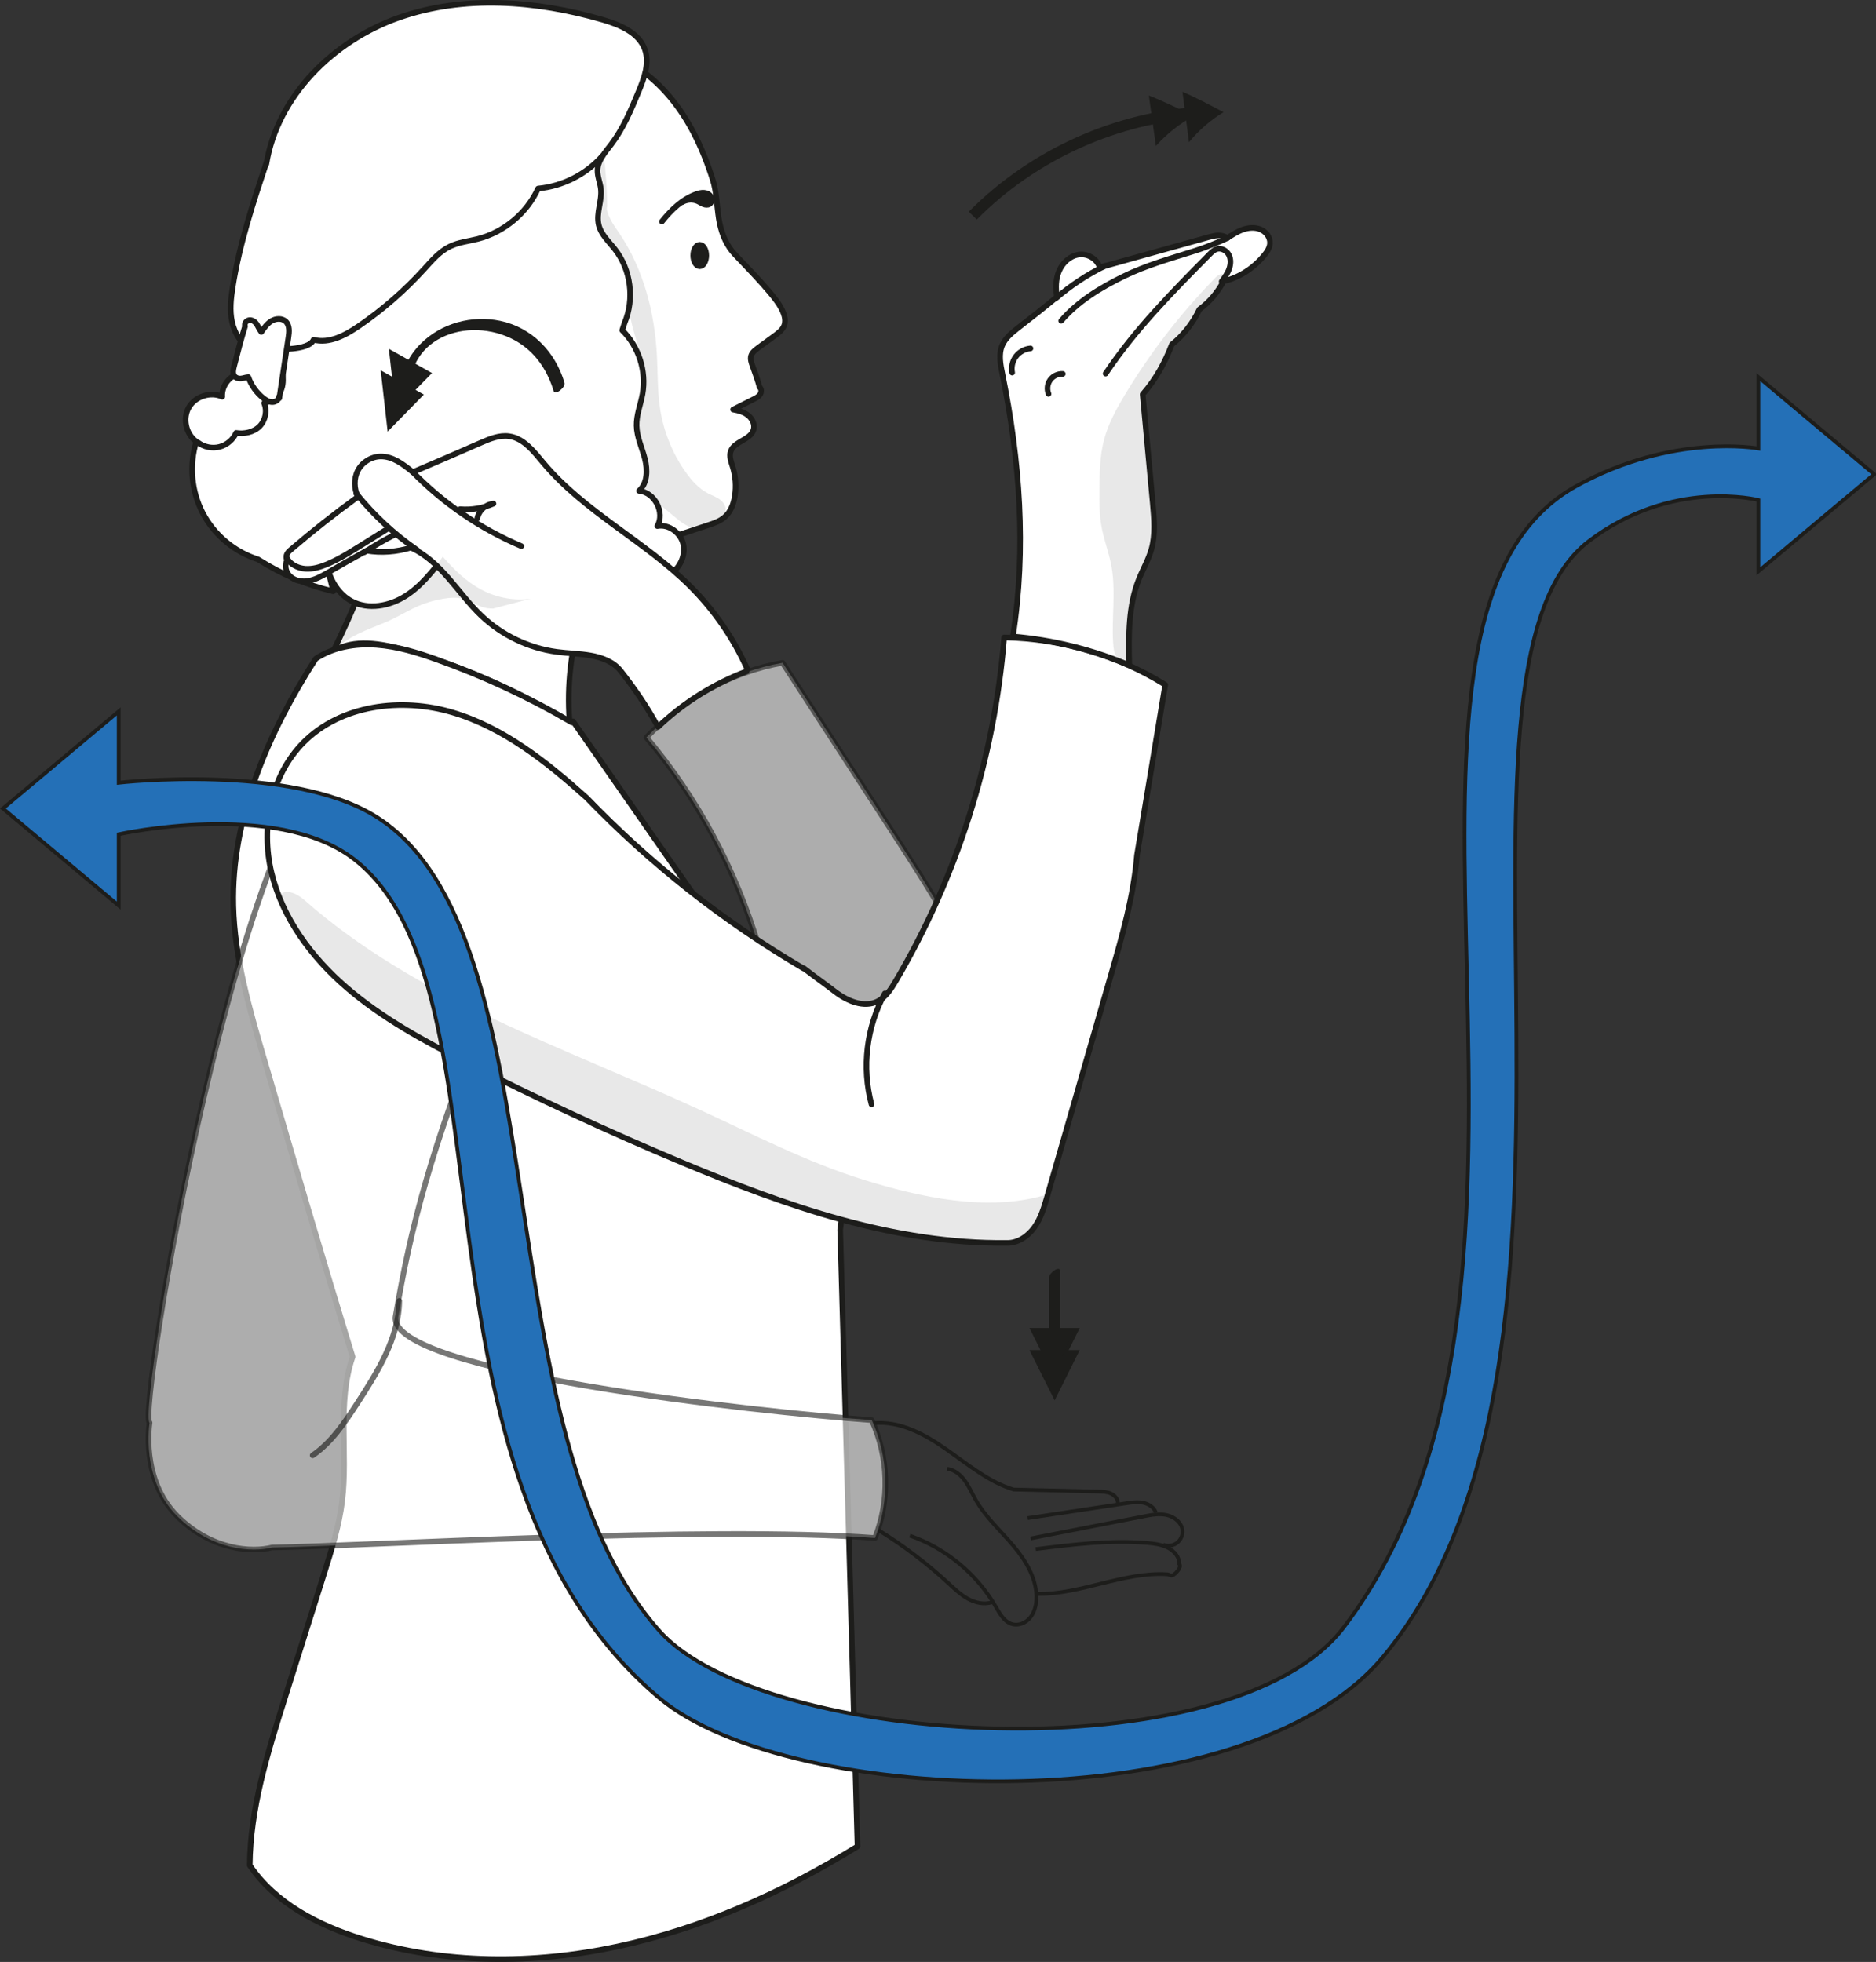
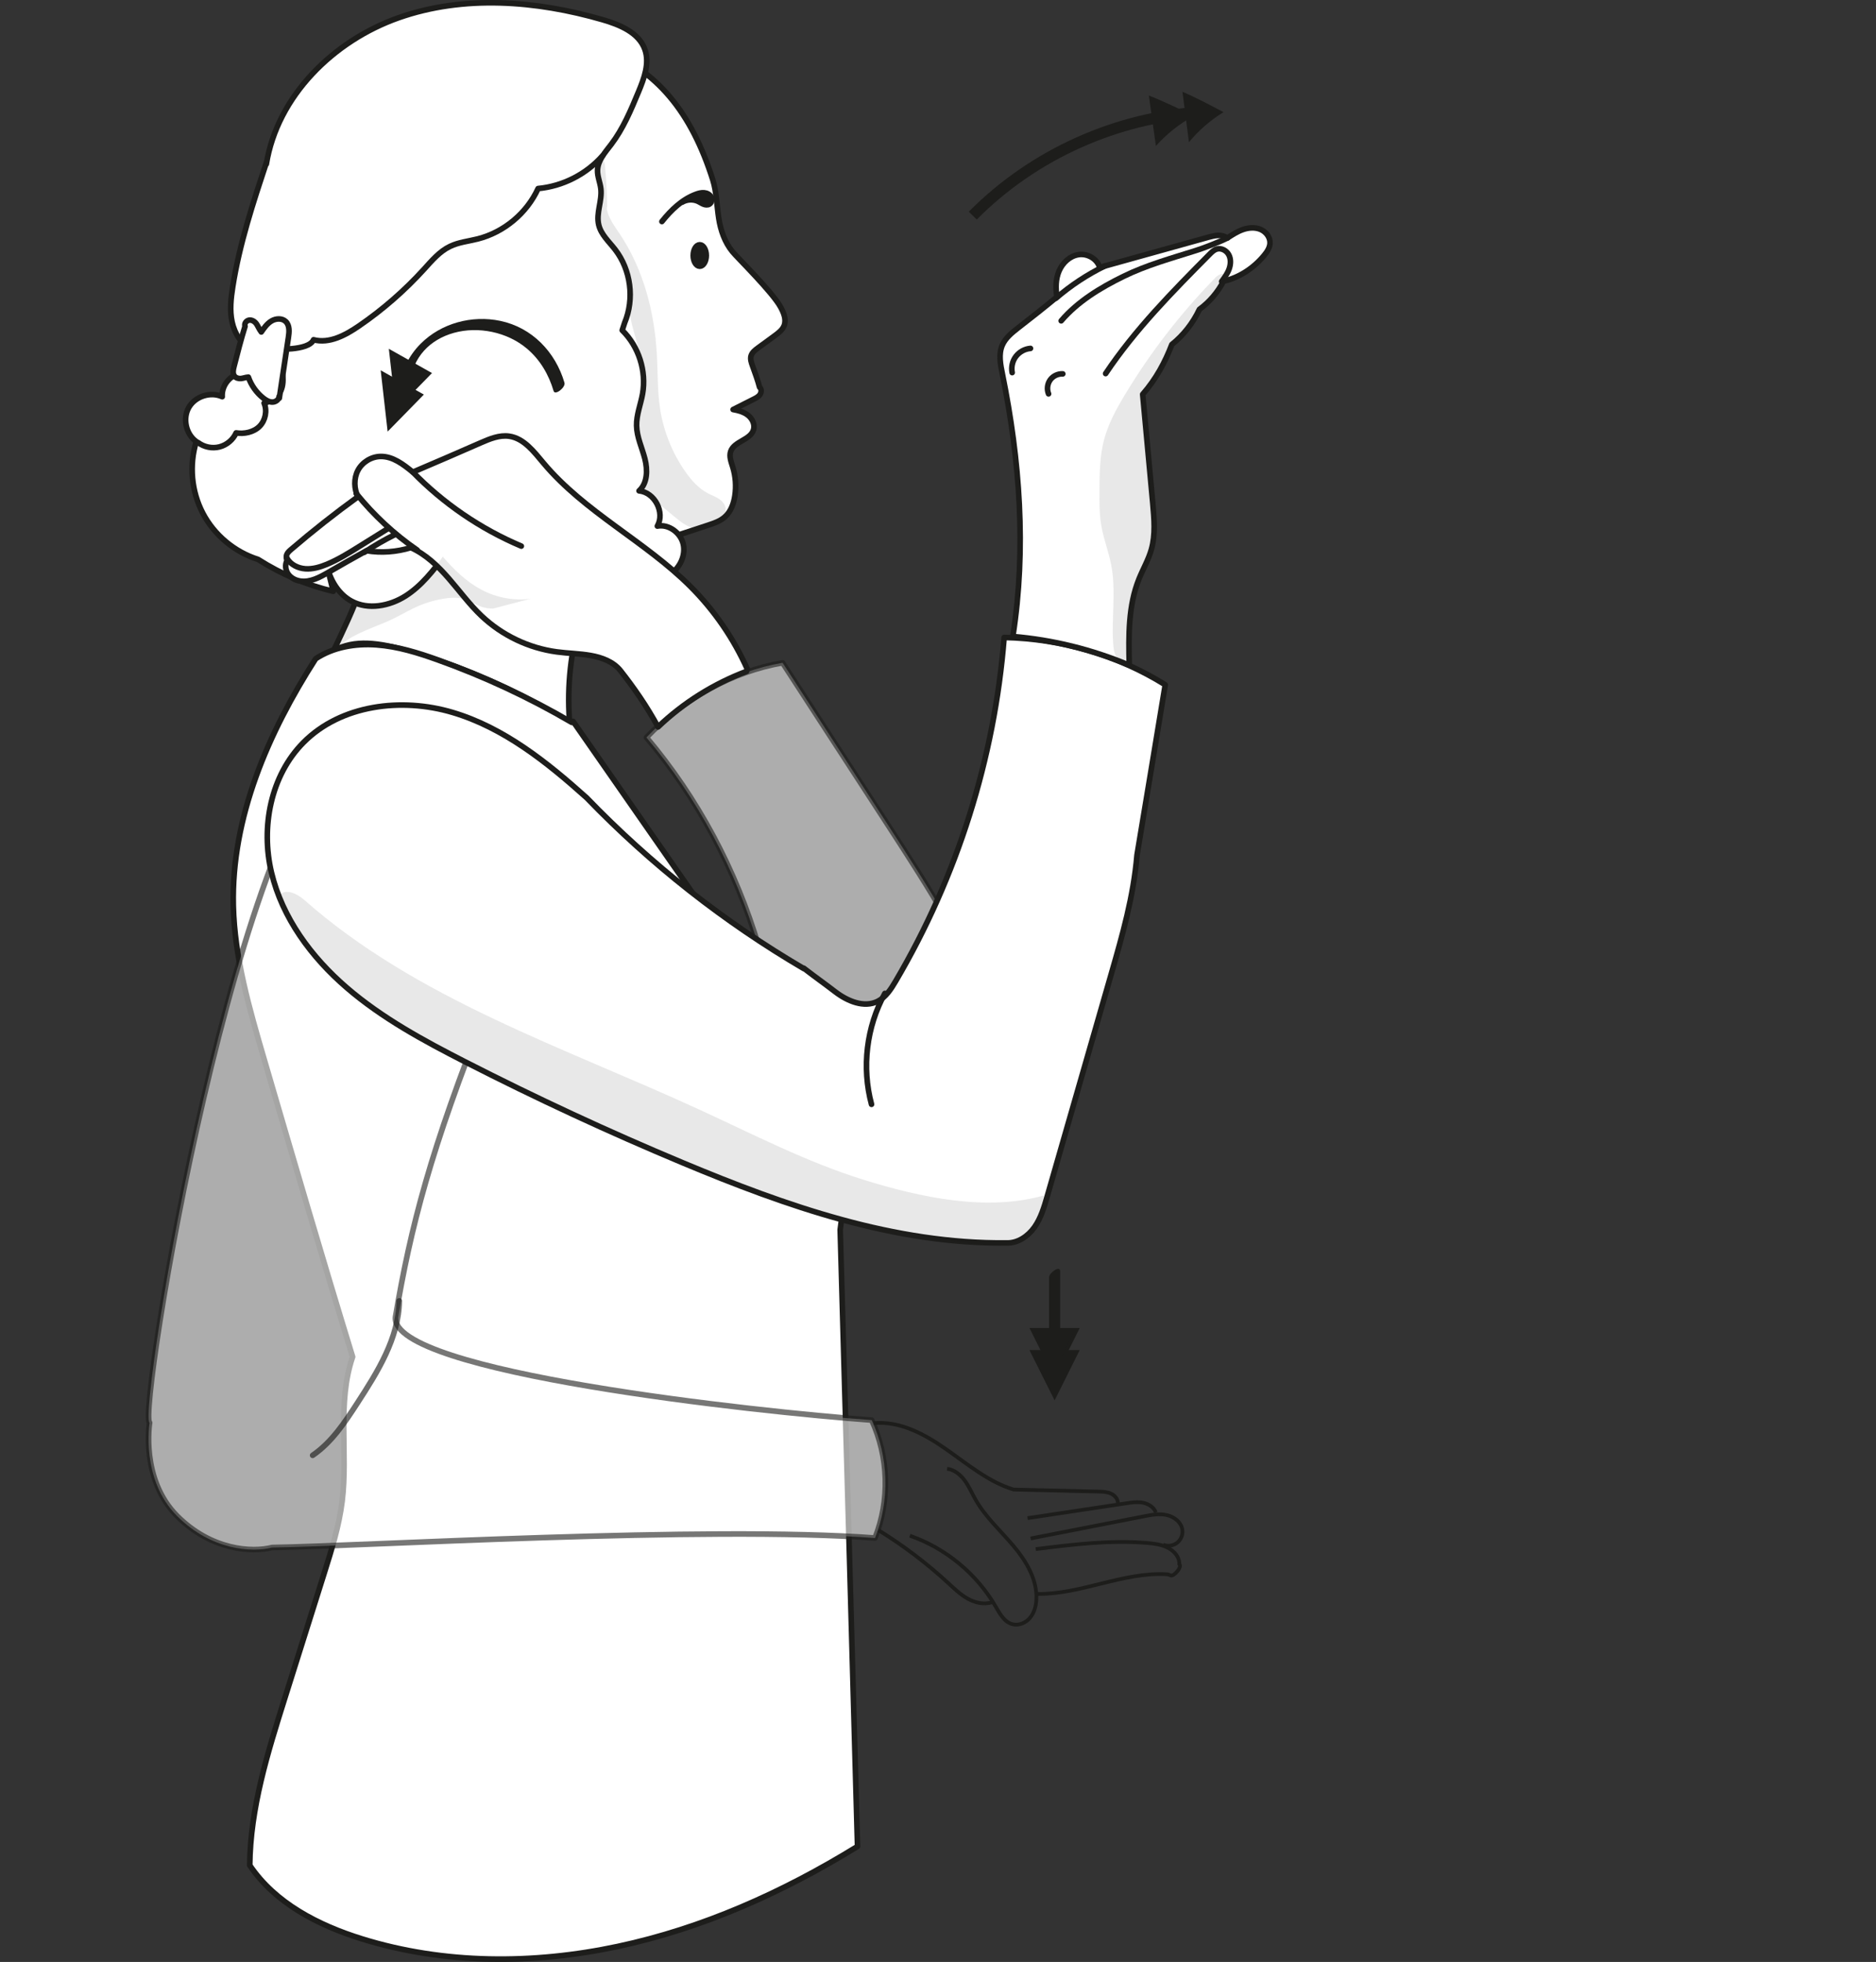
<svg xmlns="http://www.w3.org/2000/svg" viewBox="0 0 502.28 525.37">
  <rect x="0" y="0" width="502.28" height="525.37" fill="#333333" stroke="none" />
  <defs>
    <style>
      .cls-1 {
        stroke-width: 3px;
      }

      .cls-1, .cls-2, .cls-3, .cls-4, .cls-5, .cls-6, .cls-7, .cls-8, .cls-9, .cls-10 {
        stroke: #1d1d1b;
      }

      .cls-1, .cls-2, .cls-4, .cls-5, .cls-6 {
        stroke-miterlimit: 10;
      }

      .cls-1, .cls-6, .cls-9, .cls-10 {
        fill: none;
      }

      .cls-11 {
        opacity: .1;
      }

      .cls-11, .cls-2, .cls-4, .cls-7, .cls-12 {
        fill: #1d1d1b;
      }

      .cls-11, .cls-3, .cls-9 {
        isolation: isolate;
      }

      .cls-11, .cls-12 {
        stroke-width: 0px;
      }

      .cls-2 {
        stroke-width: 2px;
      }

      .cls-3 {
        opacity: .6;
      }

      .cls-3, .cls-7, .cls-8, .cls-9, .cls-10 {
        stroke-linecap: round;
        stroke-linejoin: round;
        stroke-width: 1.5px;
      }

      .cls-3, .cls-8 {
        fill: #fff;
      }

      .cls-5 {
        fill: #2470b7;
      }

      .cls-9 {
        opacity: .64;
      }
    </style>
  </defs>
  <g id="Calque_1" data-name="Calque 1">
    <g id="a">
      <path class="cls-8" d="M152.46,192.79c-.65-9.18.36-18.47,2.98-27.29.86-2.9,1.91-5.78,3.55-8.32,3.87-5.98,10.58-9.44,17.19-12.09,4.36-1.48,8.85-2.96,13.33-4.43,1.62-.53,3.28-1.09,4.55-2.22,1.61-1.42,2.39-3.58,2.7-5.7.38-2.54.19-5.16-.56-7.61-.42-1.4-1.03-2.88-.56-4.26.93-2.72,5.27-3.03,6.11-5.78.43-1.39-.3-2.94-1.44-3.86s-2.6-1.31-4.03-1.56c1.83-.92,3.66-1.85,5.5-2.77.64-.32,1.31-.67,1.71-1.26s.44-1.5-.12-1.95c-.47-1.8-1.19-3.78-1.91-5.77-.3-.84-.61-1.74-.38-2.6.26-.94,1.09-1.58,1.88-2.16,1.49-1.09,2.97-2.17,4.46-3.26,1.02-.75,2.09-1.56,2.54-2.74.61-1.62-.13-3.41-.96-4.93-2.2-4.04-11.52-13.16-12.88-14.82-2.07-2.52-3.18-5.72-3.68-8.95s-.61-7.16-1.59-10.27c-5.65-17.89-14.9-29.65-30.17-35.14-10.56-3.8-22.37-2.43-33.06,1-11.58,3.72-22.58,9.94-30.48,19.18-9.83,11.49-14.22,26.97-14.18,42.1.04,15.12,4.2,29.98,9.86,44,2.68,6.63,5.73,13.27,6.39,20.39,1.11,11.96-4.61,23.36-9.95,34.61,5.6-3.32,12.71-2.04,18.98-.29,15.44,4.29,30.26,10.8,43.86,19.26" />
      <path class="cls-8" d="M71.31,43.95c2.96-18.25,17.99-33.06,35.43-39.2s36.81-4.62,54.57.52c4.62,1.34,9.74,3.44,11.35,7.98,1.31,3.71-.22,7.76-1.73,11.4-2.03,4.88-4.09,9.81-7.29,14.02-1.61,2.12-3.59,4.28-3.66,6.94-.04,1.67.7,3.27.89,4.93.38,3.24-1.33,6.54-.56,9.71.63,2.58,2.76,4.47,4.39,6.58,4.21,5.44,5.21,13.2,2.54,19.61l-.65,2c4.43,4.35,6.53,10.93,5.45,17.04-.51,2.85-1.66,5.61-1.6,8.5.06,3.06,1.46,5.91,2.22,8.88s.71,6.53-1.56,8.58c4.19.39,6.99,5.78,4.9,9.44,3.05-.59,6.23,1.78,6.93,4.81s-.87,6.32-3.44,8.07-5.95,2.05-8.95,1.23c.59,1.78,1.19,3.6,1.18,5.48s-.74,3.85-2.3,4.9c-2.69,1.8-6.36.1-8.74-2.09-3.9-3.59-6.49-8.57-7.2-13.83-4.11,5.26-9.01,10.97-15.67,11.47-3.88.29-7.7-1.34-10.78-3.71s-5.54-5.43-7.96-8.47c-3.07,4.03-6.23,8.15-10.51,10.86s-9.96,3.79-14.42,1.39c-3.41-1.83-5.61-5.43-6.53-9.18.54,2.18,1.07,4.36,1.61,6.53-7.08-1.66-13.86-4.56-20.13-8.55-6.29-1.98-11.72-6.52-14.78-12.36s-3.7-12.89-1.75-19.19c-2.79-1.99-3.71-6.19-1.99-9.16s5.81-4.27,8.93-2.85c-.21-2.87,1.98-5.72,4.81-6.25.08-2.44,1.29-4.82,3.2-6.34-2.87-1.34-4.7-4.33-5.37-7.43s-.31-6.32.18-9.44c1.8-11.47,5.47-22.55,9.12-33.58" />
      <path class="cls-7" d="M177.22,59.32c2.46-3.08,5.41-5.94,9.11-7.3.7-.26,1.44-.46,2.19-.4s1.5.43,1.85,1.09.19,1.6-.45,1.97c-.47.27-1.07.2-1.57,0s-.95-.52-1.44-.75c-1.36-.64-3.03-.54-4.31.24" />
      <ellipse class="cls-7" cx="187.35" cy="68.42" rx="1.75" ry="2.88" />
      <path class="cls-8" d="M153.44,193.17c15.01,21.57,30.02,43.14,45.04,64.71,7.44,10.7,14.93,21.47,20.21,33.39s8.27,25.17,6.26,38.04c1.6,55.1,3.12,110.11,4.64,165.13-20.21,12.45-41.6,21.96-64.19,26.78s-46.45,4.82-68.5-2.03c-11.66-3.62-23.23-9.55-30.03-19.69.13-15.3,4.8-30.21,9.42-44.87,3.49-11.08,6.99-22.16,10.48-33.25,2.01-6.37,4.02-12.78,4.84-19.4,1.58-12.87-1.4-26.37,2.8-38.64-8.1-26.4-15.92-53.14-23.74-79.87-3.92-13.41-7.88-27-8.2-40.97-.55-23.6,9.34-46.27,22.05-66.1,4.73-3.13,10.64-4.12,16.29-3.71s11.13,2.12,16.47,4.04c12.42,4.45,24.42,10.06,35.81,16.72" />
      <path class="cls-10" d="M161.31,41.73c-4.37,4.95-10.66,8.15-17.24,8.76-3.02,6.6-9.13,11.7-16.16,13.49-2.49.63-5.11.88-7.42,2-2.8,1.34-4.86,3.8-6.95,6.1-5.21,5.73-11.08,10.85-17.46,15.22-3.6,2.47-7.91,4.79-12.13,3.68-1.33,3.09-10.6,2.48-10.6,2.48,0,0,6.91,12.25-2.64,14.48.87,2.07.36,4.64-1.22,6.23s-4.15,2.1-6.27,1.75c-.82,1.83-2.51,3.25-4.46,3.75s-4.11.06-5.71-1.15" />
      <path class="cls-8" d="M74.73,106.14c-.01.88-.95,1.54-1.83,1.53s-1.69-.5-2.38-1.04c-1.84-1.45-3.25-3.43-4.02-5.64-.74.04-1.34.31-1.98.37s-1.34-.13-1.74-.64c-.54-.7-.35-1.69-.13-2.55.94-3.67,1.89-7.34,2.96-10.8-.28-.7.34-1.53,1.08-1.64s1.48.33,1.93.94.67,1.34,1.34,2.23c.77-1.12,1.58-2.27,2.75-2.96s2.81-.78,3.79.15c1.09,1.04.95,2.79.72,4.28-.81,5.42-1.63,10.84-2.44,16.26" />
    </g>
    <g id="b">
      <path class="cls-3" d="M244.34,324.97c11.85,6.24,18.43.88,23.01-.96,5.59-2.25,11.63-5.71,13.11-11.55,1.47-5.82-2.56-11.39-5.47-16.64-4.07-7.33-6.19-15.55-9.06-23.44-6.65-18.27-17.34-34.76-27.93-51.07-9.49-14.61-18.98-29.21-28.47-43.82-13.44,2.29-26.54,9.6-36.46,19.99,13.68,16.17,23.94,35.42,30.08,56.03,2.68,28.58,18.56,55.65,42.2,71.94" />
      <path class="cls-8" d="M200.08,179.16c-3.66-8.19-8.83-15.71-15.17-22.06-12.14-12.16-28.35-19.92-39.39-33.09-2.57-3.06-5.25-6.64-9.2-7.2-2.62-.37-5.2.71-7.63,1.77-5.93,2.59-11.87,5.19-18.16,7.85-2.53-2.07-5.35-4.25-8.62-4.2-2.49.04-4.9,1.51-6.07,3.71s-1.04,5.02,0,7.08c-6.17,4.47-12.15,9.18-17.93,14.14-.45.39-.92.8-1.13,1.35s-.07,1.29.07,1.6c-.62,1.14-.42,2.62.34,3.66s2.01,1.67,3.29,1.84c2.6.35,5.1-1,7.38-2.32,3.49-2.01,6.98-4.02,10.28-5.82,3.93.67,8.03.34,11.86-.82,4.03,1.8,7.29,4.96,10.18,8.29s5.51,6.92,8.71,9.96c5.5,5.22,12.66,8.65,20.17,9.66,3.02.41,6.09.44,9.09.97s6.02,1.64,7.94,4.01c3.67,4.67,7.07,9.56,10.09,15.12,6.79-6.48,14.91-11.58,23.7-14.88" />
      <path class="cls-10" d="M110.37,126.26c8.27,8.52,18.27,15.36,29.21,19.98" />
      <path class="cls-10" d="M95.37,132.15c4.68,5.8,10.2,10.92,16.34,15.15" />
      <path class="cls-10" d="M76.83,149.47c.95,1.73,2.95,2.7,4.92,2.84s3.92-.44,5.74-1.19c3.03-1.26,5.84-3,8.62-4.74,2.6-1.62,5.2-3.24,7.79-4.85" />
-       <path class="cls-10" d="M123.19,136.34c3.05.27,6.17-.28,8.93-1.47-2.1.18-3.98,1.9-4.33,3.98" />
      <path class="cls-10" d="M97.57,147.88c2.62-1.75,5.36-3.33,8.18-4.73" />
    </g>
    <g id="c">
      <path class="cls-3" d="M233.39,380.28c-30.37-2.2-128.84-12.77-127.51-27.57,4.09-24.22,9.39-44.8,24.42-82.58,5.71-14.34,14.91-27.79,15.05-43.23s-8.8-31.97-23.76-35.77c-8.96-2.27-18.54.28-26.67,4.68-31.22,16.9-58.16,183.1-54.86,185.17,0,0-2.5,15.11,7.38,25,9.2,9.2,20.05,9.78,25.41,8.41,23.03-.32,116.88-5.91,161.42-2.54,4-10.03,3.66-21.73-.88-31.57h0Z" />
      <path class="cls-9" d="M106.9,348.36c-.15,9.99-5.77,18.96-11.21,27.34-3.37,5.19-6.87,10.52-11.98,14.01" />
    </g>
    <g id="d">
      <path class="cls-10" d="M288.6,93.4c4.06-4.55,29.32-22.07,34.76-24.82" />
      <path class="cls-10" d="M327.55,66.6c2.58-1.38,5.21-2.66,7.88-3.86.64-.29,1.3-.57,1.99-.62s1.46.18,1.86.75" />
      <path class="cls-8" d="M215.18,259.25c3.93,3.01,5.16,3.81,8.43,6.32s7.74,4.41,11.41,2.55c2.16-1.1,3.54-3.27,4.77-5.36,16.48-27.96,26.5-59.71,29.06-92.06,15.25.32,30.31,4.67,43.13,12.67-2.52,15.33-5.04,30.47-7.56,45.6-.93,11.09-3.92,21.51-6.9,31.86-3.79,13.15-7.57,26.3-11.36,39.45-1.93,6.69-3.85,13.38-5.78,20.08-.83,2.87-1.68,5.8-3.4,8.24s-4.49,4.35-7.48,4.23c-30,.34-59.01-9.88-86.68-21.45-19.78-8.27-39.25-17.31-58.34-27.07-11.11-5.68-22.19-11.68-31.65-19.83s-17.26-18.69-20.15-30.83-.23-25.95,8.56-34.82c10.04-10.13,26.25-12.12,39.92-8.06s25.21,13.25,35.9,22.85c17.18,17.81,36.81,33.26,58.16,45.76" />
      <path class="cls-10" d="M233.34,295.72c-2.66-9.87-1.35-20.74,3.57-29.7" />
      <path class="cls-8" d="M302.35,177.96c-.19-7.75-.29-15.75,2.61-22.94,1.07-2.65,2.53-5.14,3.31-7.89,1.12-3.96.75-8.17.38-12.27-.9-9.76-1.8-19.51-2.71-29.27,3.59-4.11,6-8.61,7.81-13.34,3.12-2.49,5.66-5.76,7.38-9.41,2.69-1.97,4.9-4.57,6.44-7.52,4.32-1.02,8.1-3.55,10.88-6.92.79-.96,1.53-2.06,1.58-3.3.06-1.59-1.1-3.07-2.57-3.68s-3.17-.47-4.67.05-2.85,1.4-4.19,2.27c-1.55-1.11-3.4-.68-5.02-.23-9.71,2.7-19.43,5.41-29.14,8.11-.75-2.41-3.35-3.79-5.68-3.43s-4.27,2.19-5.2,4.36-.96,4.63-.57,6.96c-3.48,2.9-6.92,5.58-10.35,8.25-1.7,1.33-3.47,2.74-4.31,4.73-1.01,2.39-.47,5.12.05,7.66,4.67,23,6.47,46.79,2.8,70.29,10.64.89,21.13,3.47,30.97,7.61" />
      <path class="cls-10" d="M282.69,79.88c3.99-3.45,8.43-6.37,13.17-8.68" />
      <path class="cls-10" d="M296.02,100.04c7.87-11.78,17.9-21.93,27.87-31.99.55-.55,1.13-1.12,1.87-1.35,1.25-.38,2.65.4,3.25,1.55s.51,2.57.07,3.79-1.22,2.29-1.99,3.34" />
      <path class="cls-10" d="M284.12,85.91c4.46-5.22,10.54-8.89,16.71-11.91s12.72-4.81,19.31-6.9c1.92-.58,6.43-2.33,8.51-3.38" />
      <path class="cls-10" d="M271,99.78c-.3-1.5.07-3.12,1-4.34s2.38-2.02,3.9-2.14" />
      <path class="cls-10" d="M280.74,105.47c-.5-1.21-.33-2.66.43-3.73s2.08-1.69,3.38-1.62" />
    </g>
    <g id="e">
      <path class="cls-11" d="M142.13,160.31c-4.37.66-9.22-.26-13.25-2.4s-7.36-5.4-10.34-8.86c-2.49,3.88-5.45,7.18-8.99,9.67-4.05,2.85-9.14,4.64-13.97,3.56-2.09,3.59-3.79,7.4-5.45,11.42,3.49-3.49,7.69-4.83,13.03-7.05s8.41-5.16,15.77-6.36,7.47,2.68,13.08,2.68" />
      <path class="cls-11" d="M171.72,131.03l9.04,7.48c1.76,1.46,3.72,2.99,6,2.99,1.76,0,3.38-.92,4.9-1.83,1.15-.69,2.42-1.54,2.62-2.87.18-1.18-.58-2.33-1.55-3.04s-2.12-1.1-3.18-1.65c-2.49-1.3-4.41-3.47-6.03-5.77-3.52-5-5.86-10.83-6.79-16.88-.73-4.77-.59-9.63-.86-14.46-.62-11.41-3.59-22.88-9.95-32.38-1.39-2.07-2.96-4.11-3.44-6.56-.02-.26-.05-.52.1-.8-.07-3.69-.27-7.38-.62-11.06-.06-.62-.27-1.4-.89-1.45-1.01,1.95-.98,4.27-.76,6.45s.61,4.4.25,6.56c-.14.83-.39,1.64-.45,2.48-.13,1.92.78,3.77,1.91,5.32s2.52,2.92,3.57,4.53c.86,1.32,1.49,2.77,2.07,4.23.26.65.5,1.31.66,1.99.66,2.94-.45,6.06.2,9.14.28,2.15.87,4.24,1.45,6.32.65,2.34,1.31,4.67,1.96,7.01.41,1.46.82,2.97.68,4.48-.1,1.09-.49,2.12-.77,3.17-.32,1.21-.51,2.45-.7,3.68-.25,1.67-.51,3.34-.49,5.03.02,2.52.63,5.01,1.57,7.35.86,2.15,2,4.46,1.32,6.67-.24.8-.72,1.54-.74,2.37" />
      <path class="cls-11" d="M321.15,83.09c2.99-1.98,5.36-4.87,6.72-8.18.15-.36.28-.77.13-1.12-.39-.89-1.74-.29-2.42.4-9.31,9.49-17.51,20.08-24.37,31.47-2.29,3.81-4.46,7.75-5.6,12.05-1.17,4.43-1.21,9.08-1.24,13.66-.02,3.17-.04,6.36.51,9.48.62,3.56,1.97,6.96,2.65,10.51,1.3,6.83.06,13.88.5,20.82.08,1.33.24,2.71.93,3.85s2.02,2,3.33,1.72c-.85-7.01-.03-14.21,2.38-20.85.84-2.31,1.86-4.54,2.56-6.9,1.85-6.2,1.35-12.83.91-19.29-.6-8.63-1.44-15.52-1.73-24.17-.06-1.89,2.46-4.68,2.56-4.84,1.76-2.95,3.6-6.12,5.09-9.31" />
      <path class="cls-11" d="M76.53,244.16c4.62,7.24,9.35,14.6,15.98,20.05,3.18,2.61,11.82,8.94,15.37,11.01,31.41,18.26,59.21,29.74,93.15,42.69,8.12,3.1,16.32,6.05,24.76,8.13,11.53,2.85,24.7,5.95,36.52,7.16,3.48.36,7.19.67,10.28-.96,4.26-2.25,5.95-7.41,6.91-12.13-15.32,4.37-33.15.53-48.35-4.21-15.21-4.74-29.43-12.12-43.9-18.77-36.45-16.76-75.78-29.62-105.84-56.19-1.92-1.7-5.36-3.25-6.56-.98" />
    </g>
    <g id="f">
-       <path class="cls-5" d="M501.78,126.99l-31-26v19.1s-22.78-4.2-48.62,10c-65.61,36.05,8.03,213.16-62.41,305.72-30,39.43-155.2,32.35-183.2.9-47.91-53.82-25.81-186.9-75.98-218.11-22.92-14.26-68.79-9-68.79-9v-19.1L.78,216.5l31,26v-19.1s41.96-9.31,62.76,6.5c44.87,34.11,10.87,165.05,82.01,224.82,34.94,29.35,156.57,33.61,193.71-11,67.4-80.97,9.53-264.13,55.14-298.82,22.3-16.96,45.38-11,45.38-11v19.1l31-26h0Z" />
      <path class="cls-12" d="M280.88,342.03v23.97c0,1.69,2.96-.43,2.96-1.62v-23.97c0-1.69-2.96.43-2.96,1.62h0Z" />
      <polygon class="cls-4" points="282.36 373.87 288.28 362.02 276.43 362.02 282.36 373.87" />
      <polygon class="cls-4" points="282.36 367.95 288.28 356.1 276.43 356.1 282.36 367.95" />
      <path class="cls-12" d="M151.13,102.48c-2.42-8.23-8.67-14.77-17.2-16.56-7.57-1.59-15.8.61-21.3,6.12-3.25,3.25-5.27,7.46-5.82,12.02-.1.86.91.67,1.38.43.73-.37,1.47-1.21,1.58-2.05.82-6.82,5.3-11.51,11.77-13.31s14.25-.26,19.55,4.23c3.52,2.97,5.84,6.96,7.13,11.34.38,1.31,3.27-.98,2.91-2.2h0v-.02Z" />
      <polygon class="cls-2" points="106.72 107.61 105.32 95.23 114.04 100.13 106.72 107.61" />
      <polygon class="cls-2" points="104.54 113.37 103.14 100.99 111.86 105.89 104.54 113.37" />
    </g>
    <path class="cls-1" d="M260.45,57.74c16.2-16.39,38.63-26.47,61.64-27.71" />
    <path class="cls-12" d="M316.59,24.58l1.74,13.5c2.61-3.18,5.76-5.91,9.26-8.05-3.74-1.97-7.48-3.95-11-5.45Z" />
    <path class="cls-12" d="M307.59,25.58c.63,4.5,1.26,9,1.89,13.5,2.85-3.18,6.28-5.91,10.11-8.05-4.08-1.97-8.16-3.95-12-5.45Z" />
  </g>
  <g id="Calque_3" data-name="Calque 3">
    <path class="cls-6" d="M243.6,411.23c9.59,3.33,17.91,10.2,22.99,18.99,1.11,1.93,2.32,4.14,4.47,4.71,1.72.46,3.62-.37,4.75-1.75s1.6-3.2,1.67-4.98c.21-5.31-2.76-10.23-6.19-14.29s-7.46-7.69-10.08-12.31c-.97-1.7-1.74-3.53-2.89-5.11s-2.8-2.94-4.74-3.19" />
    <path class="cls-6" d="M235.2,409.75c6.64,4.1,12.89,8.83,18.63,14.12,1.66,1.53,3.3,3.12,5.26,4.22s4.35,1.66,6.5.97" />
    <path class="cls-6" d="M233.94,381.09c7.03-.65,13.71,3,19.49,7.06,5.78,4.06,11.37,8.74,17.95,10.72,7.56.18,15.11.36,22.67.54,1.14.03,2.31.06,3.35.52s1.93,1.46,1.9,2.59" />
    <path class="cls-6" d="M275.12,406.52l26.44-3.97c1.49-.22,3.01-.45,4.48-.15s2.92,1.2,3.42,2.62" />
    <path class="cls-6" d="M275.95,411.97c10.1-1.97,20.19-3.95,30.29-5.92,2.04-.4,4.14-.8,6.17-.34s3.96,2,4.17,4.07c.14,1.29-.45,2.63-1.49,3.4s-2.49.96-3.68.46" />
    <path class="cls-6" d="M277.31,414.82c9.87-1.23,19.83-2.47,29.75-1.65,1.91.16,3.87.4,5.58,1.27s3.17,2.47,3.11,4.42c.68.65-.77,2.4-1.59,2.86s-.83-.12-1.77-.17c-11.71-.64-22.93,5.42-34.65,5.28" />
  </g>
</svg>